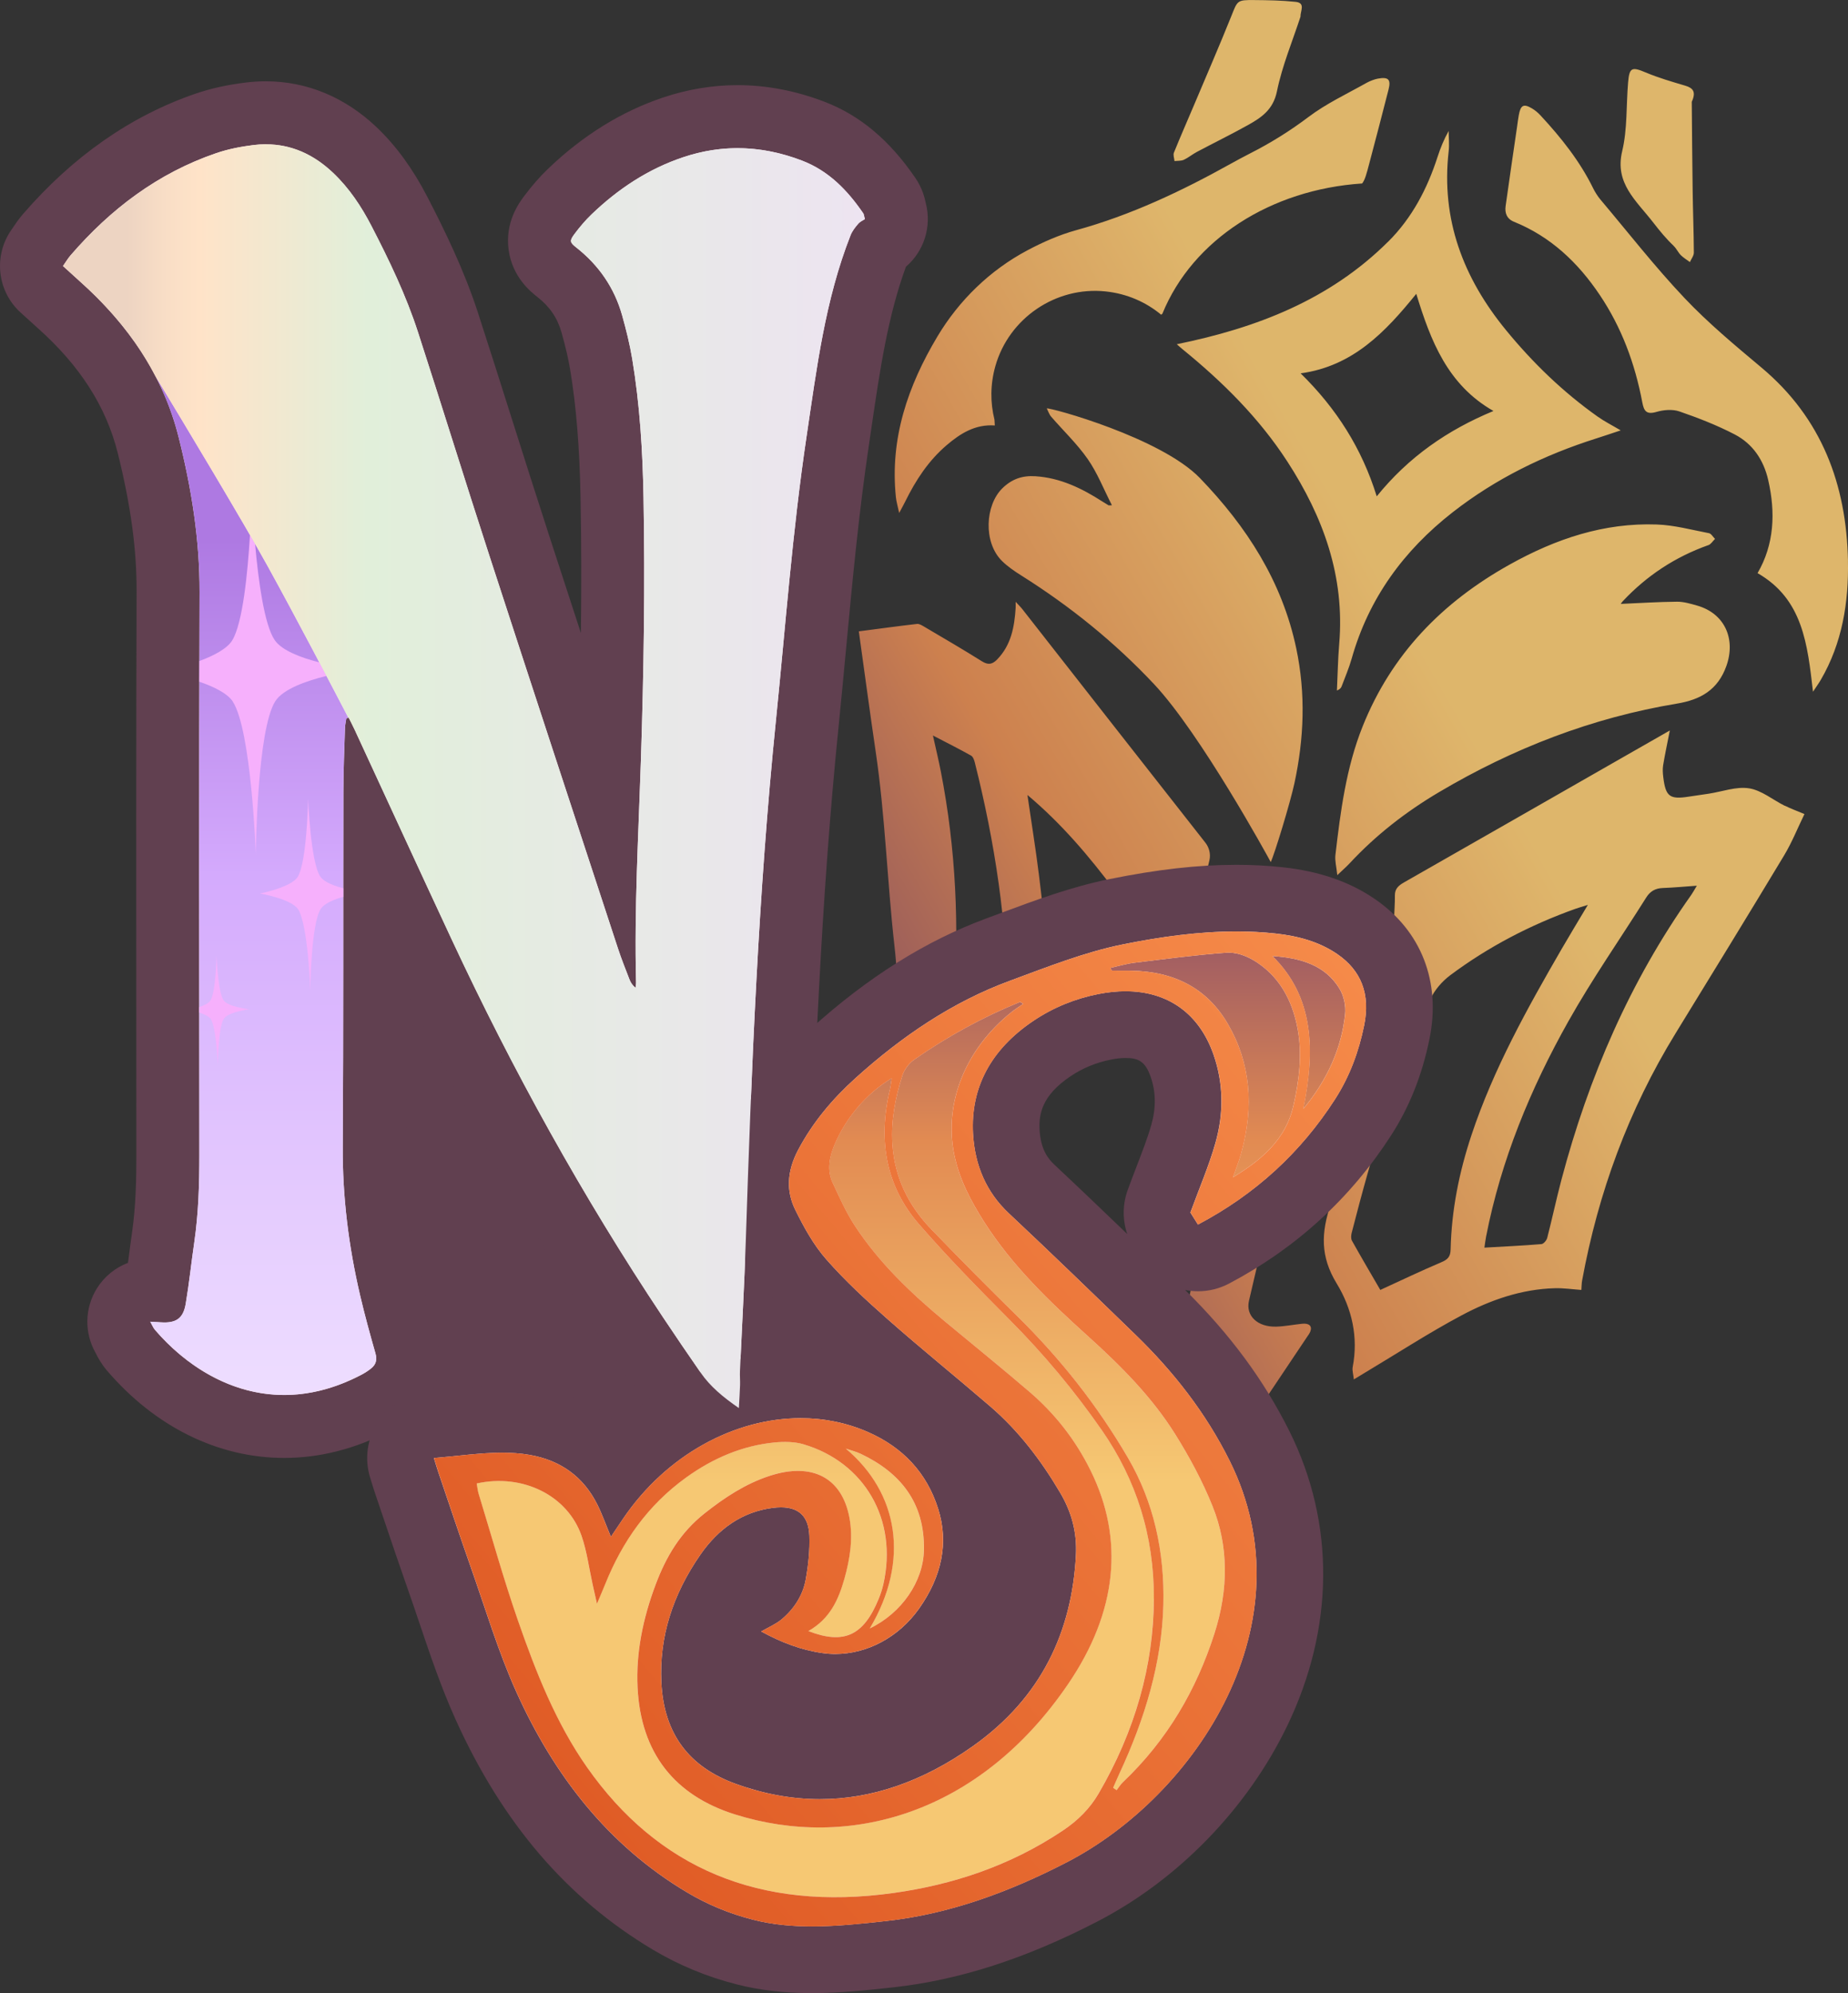
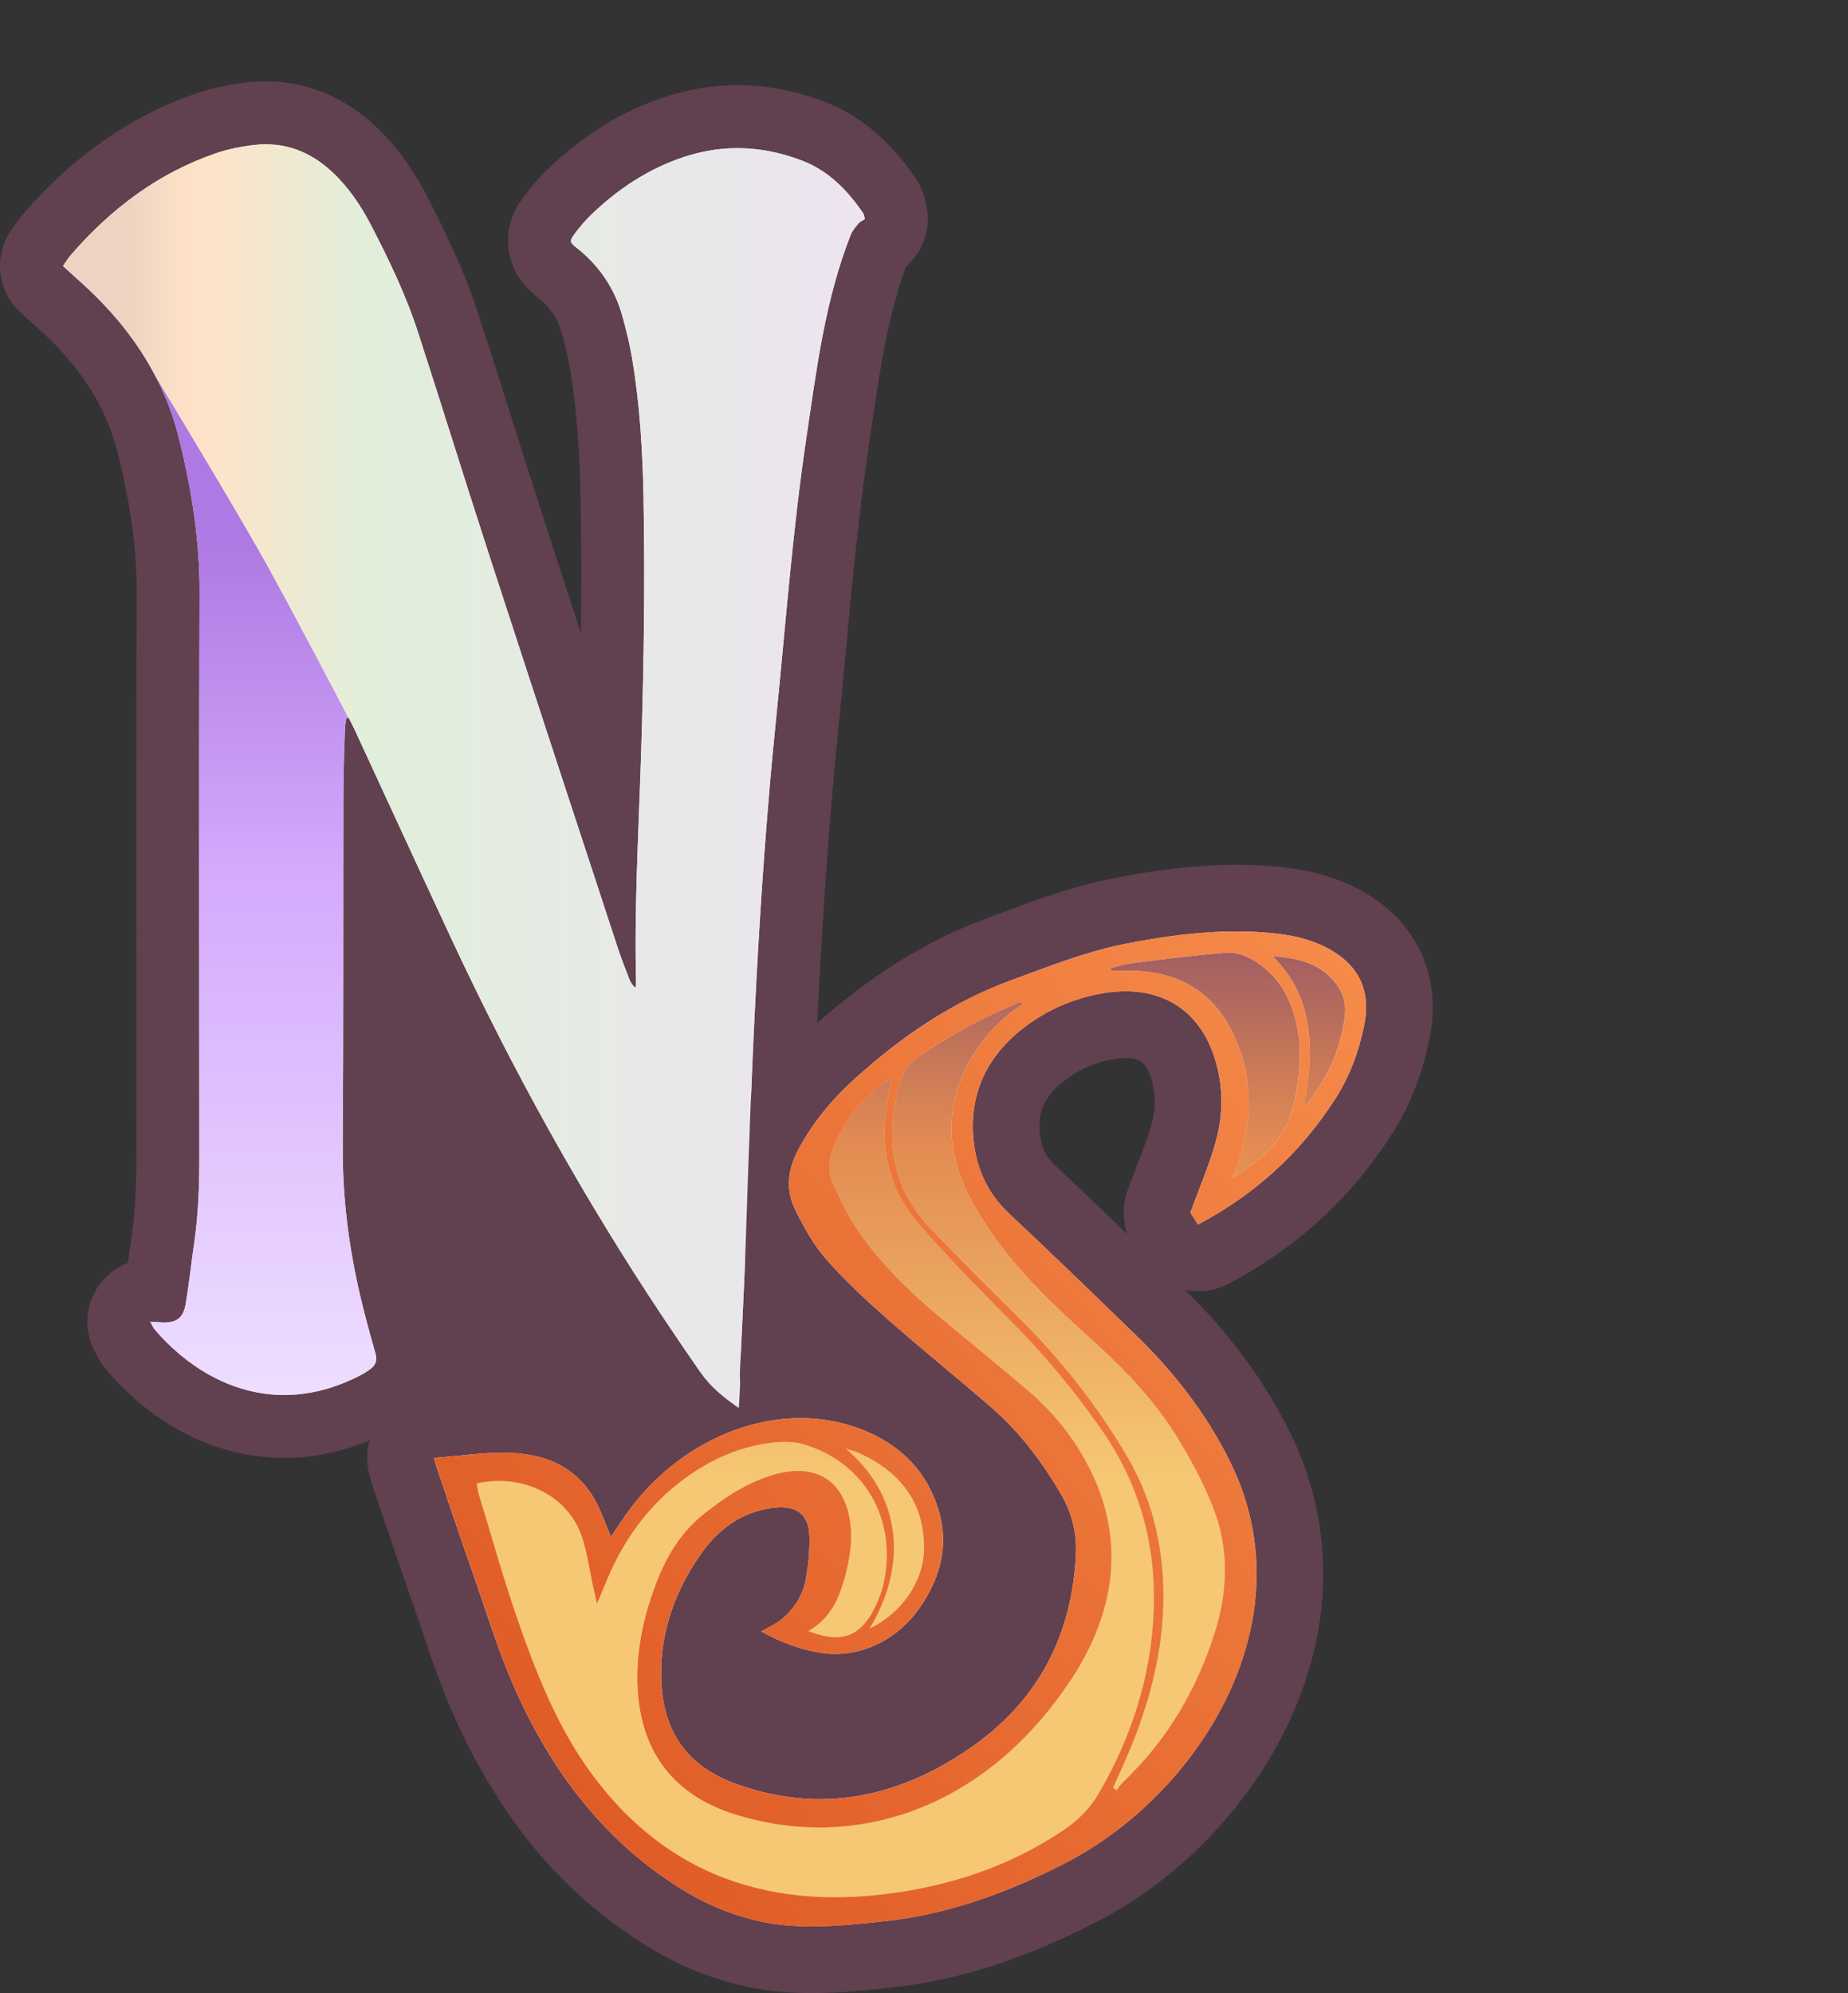
<svg xmlns="http://www.w3.org/2000/svg" viewBox="0 0 538.4 580.62" id="Layer_2">
  <rect x="0" y="0" width="538.4" height="580.62" fill="#333333" stroke="none" />
  <defs>
    <style>.cls-1{fill:url(#linear-gradient-2);}.cls-2{fill:url(#linear-gradient);opacity:.88;}.cls-3{fill:url(#linear-gradient-6);}.cls-4{fill:#f6b0fc;}.cls-5{fill:#fcebf0;}.cls-6{fill:url(#linear-gradient-5);}.cls-7{clip-path:url(#clippath);}.cls-8{fill:none;}.cls-9{fill:url(#linear-gradient-3);}.cls-10{fill:#614050;}.cls-11{fill:url(#linear-gradient-4);}</style>
    <linearGradient gradientUnits="userSpaceOnUse" y2="112.04" x2="542.68" y1="281.96" x1="248.38" id="linear-gradient">
      <stop stop-color="#a25e62" offset="0" />
      <stop stop-color="#e28b52" offset=".2" />
      <stop stop-color="#f6c873" offset=".56" />
      <stop stop-color="#f6c873" offset=".95" />
    </linearGradient>
    <linearGradient gradientUnits="userSpaceOnUse" gradientTransform="translate(-126.53) skewX(-9)" y2="277.53" x2="449.57" y1="552.71" x1="449.57" id="linear-gradient-2">
      <stop stop-color="#f6c873" offset=".05" />
      <stop stop-color="#f6c873" offset=".44" />
      <stop stop-color="#e28b52" offset=".8" />
      <stop stop-color="#a25e62" offset="1" />
    </linearGradient>
    <linearGradient gradientUnits="userSpaceOnUse" gradientTransform="translate(-126.53) skewX(-9)" y2="310.72" x2="594" y1="525.09" x1="379.64" id="linear-gradient-3">
      <stop stop-color="#e05c26" offset="0" />
      <stop stop-color="#f58a49" offset="1" />
    </linearGradient>
    <linearGradient gradientUnits="userSpaceOnUse" y2="99.91" x2="39.43" y1="99.96" x1="39.43" id="linear-gradient-4">
      <stop stop-color="#eedeff" offset="0" />
      <stop stop-color="#e1b2ff" offset=".51" />
      <stop stop-color="#ae79e2" offset="1" />
    </linearGradient>
    <linearGradient gradientUnits="userSpaceOnUse" y2="109.47" x2="76.7" y1="406.41" x1="76.7" id="linear-gradient-5">
      <stop stop-color="#eedeff" offset="0" />
      <stop stop-color="#d4aafd" offset=".51" />
      <stop stop-color="#ae79e2" offset=".84" />
    </linearGradient>
    <clipPath id="clippath">
-       <path d="m104.92,377.43c-3.34-14.28-5.16-28.71-5.07-43.43.22-34.48.1-68.95.18-103.43.01-6.16.28-12.33.47-18.49.03-.95.26-1.89.4-2.84.21-.04.41-.08.62-.12-4.36-8.37-15.59-29.82-23.55-44.23-7.22-13.06-23.88-40.76-32.75-55.43,2.93,5.62,5.26,11.62,6.87,18.06,3.69,14.77,6.1,29.67,6.05,45-.19,54.68-.09,109.37-.06,164.05,0,8.46-.25,16.89-1.47,25.27-.87,5.98-1.49,12.01-2.5,17.97-.73,4.33-2.84,5.7-7.26,5.41-.87-.06-1.75-.1-3.07-.18.58,1.02.85,1.75,1.32,2.31,12.69,14.83,34.48,26.5,59.98,13.25,1.11-.57,2.19-1.25,3.14-2.04,1.34-1.11,1.67-2.49,1.16-4.29-1.6-5.59-3.14-11.2-4.46-16.86Z" class="cls-8" />
-     </clipPath>
+       </clipPath>
    <linearGradient gradientUnits="userSpaceOnUse" y2="226.12" x2="251.97" y1="226.12" x1="18.34" id="linear-gradient-6">
      <stop stop-color="#edd4c2" offset=".08" />
      <stop stop-color="#f9dec6" offset=".13" />
      <stop stop-color="#ffe3c8" offset=".17" />
      <stop stop-color="#e1efda" offset=".38" />
      <stop stop-color="#ede4f1" offset="1" />
    </linearGradient>
  </defs>
  <g id="Initials">
-     <path d="m323.94,147.18c-2.39-4.67-4.22-9.39-7.03-13.43-3.09-4.44-7.1-8.24-10.66-12.36-.58-.67-.86-1.6-1.28-2.41.94-.31,33.24,8.49,44.64,20.32,13.57,14.07,23.93,30.05,28.05,49.62,2.78,13.2,2.27,26.23-.54,39.27-1.24,5.72-5.75,20.55-6.9,22.95-.82-1.56-20.46-37.42-34.01-51.85-11.48-12.22-24.41-22.66-38.59-31.59-2-1.26-4.02-2.62-5.69-4.27-5.5-5.41-4.92-16.23.07-21.15,2.83-2.78,5.89-3.78,9.65-3.54,7.28.46,13.56,3.53,19.55,7.38.58.37,1.17.73,1.77,1.09.07.04.19,0,.98-.02Zm173.76,11.65c.77-.27,1.31-1.2,1.95-1.83-.58-.58-1.09-1.54-1.76-1.67-5.05-.97-10.1-2.35-15.19-2.53-15.4-.55-29.39,4.16-42.78,11.62-19.7,10.97-34.52,26.16-42.94,47.23-4.8,12.01-6.44,24.74-7.92,37.46-.19,1.64.3,3.36.55,5.84,1.66-1.58,2.69-2.47,3.61-3.46,7.63-8.21,16.37-15,26-20.7,21.56-12.77,44.56-21.7,69.34-25.81,6.81-1.13,11.94-3.95,14.43-11.03,2.76-7.86-.53-15.26-8.58-17.54-1.9-.54-3.88-1.13-5.82-1.12-5.41.05-10.82.4-16.4.64.14-.18.34-.52.61-.8,6.99-7.45,15.27-12.9,24.91-16.32Zm-123.63,189.88c1.16-3.99,2.26-7.58,3.25-11.21,5.3-19.42,10.5-38.87,12.31-59.07.3-3.3.31-6.6.48-10.69-5.83,5.12-10.98,9.64-15.91,13.96-2.99-6-6.04-12.13-9.45-18.99-10.04,26.73-12.54,53.8-15.73,81.15,9.67-3.75,17.72-2.08,25.04,4.84Zm113.54-277.06c.84.78,1.3,1.92,2.11,2.71.78.76,1.74,1.34,2.62,1.99.4-.92,1.15-1.84,1.15-2.76-.03-6.03-.27-12.06-.35-18.09-.13-8.8-.18-17.61-.26-25.84,1.32-2.89.4-4.02-1.9-4.7-3.88-1.15-7.8-2.28-11.52-3.85-3.99-1.68-4.75-1.5-5.12,2.84-.58,6.71-.18,13.63-1.73,20.1-2.24,9.37,4.09,14.36,9.13,20.88,1.82,2.35,3.71,4.66,5.88,6.7Zm-83.17-1.25c6.96-6.93,11.39-15.42,14.39-24.72.82-2.54,1.83-5.03,3.22-7.53.01,1.96.23,3.94.01,5.87-2.27,19.88,4.24,36.93,16.65,52.09,7.83,9.57,16.66,18.11,26.77,25.27,1.99,1.41,4.2,2.52,6.7,4-2.5.83-4.79,1.61-7.09,2.34-15.18,4.81-29.29,11.69-41.89,21.53-14.25,11.14-24.44,25.06-29.4,42.62-.78,2.76-1.93,5.42-2.94,8.11-.17.45-.51.83-1.36,1.19.22-4.54.29-9.09.67-13.62,1.66-19.62-4.64-36.96-15.11-53.09-8.24-12.71-18.87-23.23-30.56-32.74-.6-.48-1.16-1.01-1.65-1.44,23.24-4.74,44.53-12.92,61.57-29.88Zm8.18,15.2c-9,11.12-18.46,21.08-33.69,23.17,10.44,10.23,17.84,21.87,22.17,35.83,9.29-11.5,20.69-19.36,34.01-24.87-13.34-7.59-18.29-20.38-22.49-34.13Zm-67.71-39.06c1.33-.61,2.48-1.59,3.78-2.28,4.9-2.6,9.89-5.04,14.74-7.74,4.01-2.23,7.49-4.5,8.6-9.93,1.52-7.43,4.51-14.55,6.85-21.71-.05-1.69,1.56-4.03-1.42-4.34-4-.42-8.06-.49-12.09-.52-5.01-.04-4.81.12-6.67,4.76-3.43,8.54-7.1,16.99-10.68,25.47-2,4.74-4.08,9.45-6.01,14.22-.28.68.1,1.63.17,2.46.92-.11,1.93-.01,2.73-.38Zm34.47,339.1c-2.49.26-4.94.75-7.46.84-5.54.2-9.06-3.16-8.04-7.54,1.81-7.78,3.64-15.56,5.45-23.34.17-.72.29-1.44.46-2.33-6.89.95-12.87-.32-18.67-3.59-.17.86-.33,1.55-.44,2.25-1.29,8.1-2.59,16.2-3.85,24.31-.4,2.56-1.44,3.82-4.56,4-1.97.12-4.2-.28-6.1-.94-2.03-.71-3.77-2.05-5.71-3.02-.76-.38-1.7-.52-2.55-.77-.27.9-.92,1.83-.75,2.7,3.6,18.06,7.29,36.12,10.99,54.17.58,2.85,1.32,5.68,1.98,8.52l1.04-.02c.84-4.27,1.68-8.53,2.5-12.8.5-2.61,1.01-5.23,1.38-7.87.07-.54-.32-1.28-.78-1.76-3.28-3.39-2.05-7.85,2.78-9,1.13-.27,3.03.14,4.02.81,3.8,2.57,3.84,8.2-2.04,9.9-1.4,7.16-2.81,14.36-4.22,21.56,1.11-.41,1.7-1.04,2.16-1.72,11.26-16.79,22.5-33.59,33.74-50.39.37-.55.79-1.09,1.03-1.69.62-1.59-.31-2.49-2.35-2.28Zm140.61-150.92c1.75.87,3.6,1.55,5.72,2.44-2.01,4.13-3.66,8.29-5.94,12.07-10.44,17.34-21.04,34.6-31.63,51.85-13.67,22.27-22.51,46.36-27.21,72.01-.15.84-.14,1.71-.22,2.7-2.6-.18-5.16-.57-7.7-.5-9.75.26-18.8,3.43-27.23,7.93-9.52,5.08-18.61,10.99-27.89,16.54-.98.59-1.96,1.19-3.46,2.1-.16-1.56-.52-2.62-.34-3.57,1.69-8.75-.21-17.09-4.65-24.36-4.79-7.84-4.61-14.79-1.66-23.35,6.53-18.94,11.5-38.41,17.59-57.51,1.97-6.19,3.14-11.85,1.37-18.38-1.18-4.33-.29-9.21-.35-13.85-.03-1.97,1.15-2.92,2.72-3.81,21.48-12.24,42.93-24.53,64.39-36.8,4.3-2.46,8.59-4.91,12.99-7.42-.69,3.52-1.4,6.81-1.95,10.12-.19,1.15-.1,2.38.05,3.56.69,5.57,1.88,6.45,7.37,5.6,1.96-.3,3.93-.57,5.89-.87,3.92-.6,7.99-2.15,11.73-1.56,3.64.57,6.92,3.36,10.4,5.09Zm-91.3,95.99c6.4-19.24,16.2-36.83,26.3-54.28,2.37-4.09,4.83-8.13,7.62-12.81-1.67.52-2.67.8-3.65,1.15-13.08,4.67-25.3,11.02-36.43,19.33-2.35,1.76-4.54,4.26-5.77,6.9-10.2,21.85-16.99,44.88-22.96,68.17-.18.72-.25,1.68.08,2.28,2.74,4.9,5.59,9.74,8.26,14.34,5.98-2.74,11.78-5.52,17.7-8.03,1.88-.8,2.74-1.56,2.79-3.77.25-11.4,2.47-22.47,6.06-33.27Zm65.67-72.68c-3.68.26-6.79.56-9.91.67-2.17.08-3.68.92-4.85,2.79-7.54,12-15.69,23.64-22.63,35.98-11.08,19.7-19.67,40.49-24.02,62.83-.21,1.1-.34,2.22-.48,3.17,5.79-.33,11.21-.58,16.61-1.03.63-.05,1.5-1.08,1.69-1.81,1.46-5.67,2.67-11.4,4.17-17.05,7.9-29.78,19.93-57.68,37.82-82.91.44-.63.8-1.31,1.6-2.64Zm44.03-94.68c-.45-22.21-7.63-41.52-25.17-56.24-7.74-6.49-15.56-12.99-22.48-20.31-8.65-9.14-16.42-19.12-24.55-28.76-.67-.79-1.56-2.2-2.01-3.13-3.9-7.98-9.37-14.82-15.37-21.29-.72-.78-1.54-1.47-2.44-2.01-2.49-1.49-3.36-1-3.89,1.97-.19,1.07-.33,2.16-.48,3.24-1.12,7.74-2.28,15.47-3.35,23.21-.28,2.02.33,3.72,2.44,4.58,10.68,4.32,18.64,11.88,24.96,21.28,6.41,9.52,10.3,20.1,12.42,31.33.48,2.55,1.21,3.63,4.13,2.78,2.09-.61,4.68-.83,6.68-.14,5.5,1.9,10.98,4.03,16.13,6.71,5.24,2.73,8.41,7.44,9.74,13.27,2.2,9.58,1.73,18.83-3.1,27.13,13.23,7.58,14.54,20.75,16.15,34.55,1.04-1.59,1.72-2.5,2.28-3.48,6.25-10.74,8.15-22.56,7.9-34.69Zm-276.43-13.9c.88-1.65,1.35-2.49,1.77-3.34,3.05-6.2,6.77-11.91,12.08-16.43,3.99-3.4,8.32-6.14,14.02-5.73-.03-.58-.06-1.14-.1-1.69-1.23-4.92-1.25-10.25.25-15.57,3.95-14.02,17.66-23.32,32.14-21.79,6.24.66,11.77,3.12,16.18,6.79.12-.09.23-.19.35-.3,8.85-21.66,31.63-36.19,58.2-37.94.82-1.05,1.28-2.77,2.06-5.76,1.9-7.2,3.8-14.39,5.63-21.61.75-2.95-.05-3.73-3.13-3.17-.94.17-2.39.73-3.22,1.2-5.74,3.23-11.79,6.05-17,9.99-5.4,4.07-11.02,7.57-17,10.6-1.92.98-3.82,2.01-5.7,3.05-14.32,7.97-29.03,14.93-44.95,19.31-4.91,1.35-9.71,3.47-14.26,5.89-10.85,5.77-19.85,14.51-26.16,25.06-8.64,14.45-13.88,29.75-12.11,46.83.13,1.29.52,2.55.96,4.6Zm77.43,144.07c.27.05.43.06.43.06.61-6.64,1.22-13.28,1.81-19.92.2-2.27.7-4.1,2.12-5.93,3.98-5.17,7.27-10.71,8.63-17.25.37-1.77-.12-3.61-1.24-5.03-17.79-22.62-35.51-45.29-53.26-67.95-.5-.64-1.09-1.21-1.98-2.18,0,.98.03,1.36,0,1.75-.35,5.54-1.3,10.85-5.39,15.05-1.35,1.39-2.57,1.7-4.39.56-5.55-3.48-11.21-6.77-16.85-10.1-.65-.38-1.44-.89-2.11-.81-5.36.61-10.71,1.35-16.95,2.16,1.61,11.53,3.18,23.29,4.91,35.02,2.81,19.03,3.33,37.69,5.49,56.79.64,5.6.89,11.19.84,16.76l16.4.22c1.64-22.66.68-45.32-3.75-67.97-.62-3.18-1.38-6.33-2.3-10.48,4.21,2.19,7.71,3.95,11.12,5.86.56.32.9,1.27,1.08,2,5.88,23.37,9.45,46.95,9.57,70.81l12.22.17c-.14-12.75-1.54-25.57-3.13-38.4-.92-7.45-2.14-14.86-3.33-23.12,10.12,8.52,17.97,17.9,25.41,27.76,5.08,6.73,12.41,33.77,14.66,34.16Z" class="cls-2" />
    <polygon points="103.59 149.22 76.7 323.08 135.16 467.82 212.4 541.6 330.79 505.68 257.79 353.94 185.15 287.77 103.59 149.22" class="cls-10" />
    <path d="m215.26,419.37c-1.83,0-3.65-.55-5.21-1.62-4.46-3.08-9.55-6.99-13.45-12.63-4.07-5.87-7.69-11.2-11.07-16.28-22.91-34.41-43.87-71.89-62.29-111.4-4.69-10.06-9.4-20.25-14.04-30.28,0,7.09,0,14.17,0,21.26,0,21.51,0,43.75-.15,65.65-.08,13.53,1.49,27.03,4.83,41.28,1.36,5.81,2.96,11.56,4.35,16.43,1.53,5.36.04,10.41-4.1,13.85-1.38,1.15-2.99,2.2-4.79,3.14-8.71,4.52-17.63,6.82-26.51,6.82-22.3,0-37.56-13.94-44.67-22.25-1.02-1.19-1.59-2.31-2.01-3.13-.1-.19-.2-.4-.33-.63-1.65-2.92-1.57-6.51.21-9.36,1.68-2.7,4.63-4.32,7.78-4.32.18,0,.36,0,.54.02l1.11.06c.41-2.66.75-5.35,1.11-8.16.31-2.43.63-4.85.98-7.28,1.22-8.35,1.38-16.79,1.38-23.95l-.02-33.93c-.03-42.66-.07-86.77.09-130.16.05-13.2-1.79-26.79-5.77-42.75-3.83-15.35-12.36-28.76-26.06-40.98-1.11-.99-2.21-1.99-3.35-3.04l-1.6-1.45c-3.43-3.11-4-8.29-1.33-12.07.26-.37.48-.71.7-1.02.57-.84,1.21-1.8,2.05-2.78,13.65-15.81,28.81-26.42,46.33-32.43,3.85-1.32,8.07-2.25,12.89-2.83,1.56-.19,3.12-.28,4.64-.28,9.62,0,18.33,3.64,25.88,10.82,4.96,4.71,9.21,10.57,13.01,17.91,4.85,9.37,10.33,20.56,14.17,32.41,3.38,10.42,6.74,21.03,9.99,31.29,3.46,10.93,7.04,22.23,10.64,33.3,8.53,26.24,17.24,52.82,25.79,78.88.02-.44.03-.89.05-1.33.19-4.98.38-9.97.55-14.95.95-28.99,1.19-53.22.75-76.23-.29-15.28-1.29-27.64-3.17-38.91-.56-3.37-1.42-7.09-2.72-11.69-1.7-6.07-5.05-11-10.22-15.07-5.85-4.6-6.64-10.66-2.17-16.64,1.97-2.64,3.91-4.86,5.93-6.79,9.34-8.97,19.24-15.12,30.26-18.79,6.14-2.05,12.42-3.09,18.67-3.09,7.31,0,14.73,1.42,22.05,4.23,11.32,4.34,18.07,12.79,22.16,18.78,1.13,1.64,1.46,3.22,1.63,3.98.03.13.06.29.12.51,1,3.77-.5,7.76-3.74,9.95-.2.14-.43.28-.69.43-.06.08-.1.14-.13.18-6.3,16.07-8.79,33-11.41,50.92-.28,1.88-.55,3.76-.83,5.64-2.94,19.71-4.84,39.99-6.68,59.6-.7,7.44-1.42,15.13-2.19,22.71-5.18,51.02-7.15,102.64-8.73,151.15-.27,8.28-.68,16.66-1.08,24.76-.21,4.33-.42,8.65-.62,12.98-.02.37,0,.9.02,1.46.02.75.05,1.59.02,2.53-.05,1.46-.13,2.93-.23,4.62l-.13,2.29c-.18,3.31-2.14,6.27-5.12,7.73-1.28.63-2.66.94-4.04.94Z" class="cls-5" />
    <path d="m77.46,42.04c7.45,0,13.94,2.96,19.57,8.3,4.7,4.46,8.23,9.77,11.18,15.47,5.2,10.05,10.1,20.25,13.59,31.03,6.97,21.5,13.64,43.1,20.63,64.59,12.46,38.32,25.04,76.6,37.61,114.89,1,3.03,2.19,6,3.34,8.99.34.89.84,1.72,1.77,2.46.05-.52.17-1.05.16-1.57-.54-21.59.7-43.14,1.41-64.7.83-25.56,1.24-51.13.76-76.71-.25-13.49-1.08-26.93-3.29-40.24-.71-4.27-1.76-8.49-2.93-12.66-2.26-8.05-6.8-14.63-13.38-19.8-1.88-1.48-2-1.93-.5-3.93,1.5-2,3.13-3.94,4.93-5.67,7.75-7.45,16.53-13.28,26.81-16.71,5.28-1.76,10.54-2.62,15.76-2.62,6.29,0,12.55,1.24,18.77,3.62,7.81,2.99,13.28,8.68,17.87,15.39.18.26.18.64.45,1.65-.48.32-1.37.7-1.94,1.36-.87,1-1.74,2.11-2.22,3.33-7.44,18.88-9.88,38.86-12.84,58.73-4.09,27.46-6.12,55.14-8.92,82.73-5.12,50.47-7.13,101.11-8.78,151.78-.41,12.55-1.13,25.09-1.69,37.63-.06,1.36.07,2.74.03,4.1-.06,2.02-.21,4.04-.35,6.7-4.71-3.25-8.36-6.31-11.12-10.3-3.71-5.35-7.37-10.72-10.98-16.14-23.39-35.13-43.78-71.95-61.62-110.19-9.46-20.28-18.79-40.61-28.18-60.91-.55-1.19-1.16-2.36-1.75-3.54-.23.04-.47.09-.7.13-.14.95-.37,1.89-.4,2.84-.19,6.16-.46,12.32-.47,18.49-.08,34.48.04,68.96-.18,103.43-.09,14.72,1.73,29.15,5.07,43.43,1.32,5.66,2.87,11.27,4.46,16.86.51,1.8.18,3.17-1.16,4.29-.95.8-2.04,1.47-3.14,2.04-7.83,4.07-15.31,5.79-22.29,5.79-15.74,0-28.9-8.76-37.7-19.04-.48-.56-.75-1.29-1.32-2.31,1.32.08,2.19.12,3.07.18.38.02.73.04,1.08.04,3.69,0,5.51-1.49,6.18-5.45,1-5.96,1.62-11.99,2.5-17.97,1.22-8.38,1.47-16.81,1.47-25.27-.03-54.68-.13-109.37.06-164.05.05-15.34-2.36-30.24-6.05-45-4.58-18.36-14.89-33.15-28.85-45.6-1.59-1.42-3.15-2.86-4.89-4.44.89-1.27,1.46-2.24,2.19-3.09,11.63-13.47,25.4-23.93,42.37-29.76,3.53-1.21,7.29-1.95,11.01-2.4,1.21-.15,2.39-.22,3.55-.22m0-18.34c-1.89,0-3.82.12-5.74.35-5.47.66-10.3,1.73-14.77,3.26-18.84,6.46-35.76,18.28-50.3,35.12-1.21,1.4-2.09,2.71-2.73,3.66-.18.26-.36.54-.58.85-5.33,7.57-4.19,17.92,2.66,24.14.55.5,1.08.98,1.6,1.45,1.17,1.07,2.29,2.09,3.42,3.1,12.28,10.95,19.89,22.85,23.27,36.35,3.79,15.2,5.54,28.07,5.5,40.5-.15,43.5-.12,87.71-.09,130.47,0,11.22.02,22.44.02,33.66,0,6.82-.15,14.85-1.28,22.62-.37,2.52-.69,5.02-1,7.43-.05.42-.11.85-.16,1.26-3.7,1.4-6.91,3.98-9.07,7.45-3.55,5.7-3.7,12.88-.4,18.73.05.1.1.2.15.29.52,1.02,1.49,2.91,3.2,4.91,14.04,16.41,32.38,25.45,51.64,25.45,10.37,0,20.71-2.64,30.74-7.85,2.39-1.24,4.56-2.67,6.44-4.23,6.95-5.79,9.58-14.55,7.05-23.42-1.36-4.74-2.92-10.35-4.24-16-3.17-13.54-4.67-26.34-4.59-39.14.1-15.13.13-30.43.14-45.54,17.78,37.27,37.79,72.67,59.54,105.34,3.42,5.13,7.07,10.5,11.17,16.42,4.75,6.85,10.64,11.4,15.78,14.95,3.12,2.15,6.76,3.25,10.42,3.25,2.76,0,5.52-.62,8.08-1.88,5.96-2.92,9.88-8.84,10.24-15.47.04-.81.09-1.56.13-2.27.1-1.65.19-3.22.24-4.85.04-1.23,0-2.27-.02-3.1,0-.28-.02-.67-.02-.82.19-4.28.4-8.57.61-12.85.4-8.15.81-16.58,1.09-24.94,1.58-48.34,3.54-99.78,8.69-150.52.77-7.6,1.49-15.3,2.19-22.75,1.83-19.5,3.72-39.66,6.62-59.13.28-1.89.56-3.77.83-5.66,2.42-16.49,4.71-32.11,9.99-46.56,5.28-4.53,7.58-11.74,5.78-18.58l-.02-.1c-.24-1.12-.88-4.1-3.03-7.23-7.5-10.97-16.15-18.22-26.45-22.16-8.38-3.21-16.9-4.84-25.33-4.84-7.23,0-14.49,1.2-21.57,3.56-12.17,4.06-23.52,11.08-33.71,20.88-2.38,2.29-4.64,4.87-6.91,7.91-1.4,1.87-5.66,7.57-4.49,15.76,1.13,7.92,6.55,12.18,8.33,13.58,3.64,2.86,5.88,6.15,7.06,10.34,1.2,4.27,1.99,7.68,2.5,10.72,1.8,10.81,2.77,22.75,3.05,37.57.24,12.54.27,25.44.1,39.3-3.13-9.58-6.25-19.15-9.34-28.67-3.59-11.04-7.16-22.32-10.62-33.23-3.25-10.27-6.62-20.9-10.01-31.35-4.05-12.49-9.73-24.09-14.75-33.8-4.28-8.27-9.13-14.92-14.84-20.35-9.19-8.73-20.33-13.34-32.2-13.34h0Z" class="cls-10" />
    <path d="m236.54,570.91c-7.21,0-13.58-.73-19.46-2.22-7.78-1.98-15.16-5.03-21.94-9.07-23.27-13.88-40.8-34.41-53.6-62.73-4.01-8.88-7.14-18.15-10.16-27.12-1.12-3.32-2.28-6.75-3.45-10.06-2.34-6.61-4.61-13.35-6.81-19.86-.88-2.62-1.77-5.23-2.66-7.85-.27-.79-.52-1.6-.84-2.62l-.53-1.71c-.88-2.82-.44-5.88,1.21-8.33,1.65-2.45,4.32-4.02,7.26-4.26,2.15-.18,4.25-.39,6.33-.61,4.7-.48,9.56-.98,14.4-.98,3.48,0,6.63.25,9.63.78,10.11,1.76,18.23,6.79,23.77,14.67,14.06-15.93,33.83-25.5,53.54-25.5,8.26,0,16.17,1.64,23.52,4.87,12.8,5.62,21.72,15.42,25.8,28.34,3.99,12.62,1.58,25.65-6.96,37.66-7.67,10.8-19.75,17.25-32.29,17.25-1.68,0-3.36-.12-5.01-.35-7.05-1-13.79-3.34-21.21-7.39-3.08-1.68-5.02-4.89-5.06-8.4s1.8-6.77,4.84-8.53c.83-.48,1.63-.91,2.41-1.32.84-.45,1.8-.95,2.13-1.23,2.04-1.69,3.33-3.71,3.73-5.84.64-3.45.96-6.66.95-9.55-5.59.8-10.2,3.91-14.09,9.51-7.01,10.11-10.17,20.31-9.64,31.21.52,10.81,5.23,17.25,15.28,20.88,7.12,2.57,14.26,3.88,21.22,3.88,13.06,0,26.18-4.6,38.99-13.68,16.32-11.56,24.79-27.32,25.89-48.16.24-4.56-.79-8.63-3.26-12.81-5.59-9.48-11.61-16.92-18.4-22.76-4.07-3.5-8.29-7.03-12.36-10.45-5.77-4.84-11.75-9.85-17.54-14.95-5.88-5.18-12.71-11.42-18.78-18.33-4.59-5.23-7.86-11.29-10.44-16.53-2.86-5.79-5.01-15.06.99-26.36,4.5-8.49,10.62-16.17,18.69-23.46,15.79-14.27,31.53-24.18,48.12-30.3,1.38-.51,2.77-1.03,4.15-1.54,9.72-3.62,19.77-7.37,30.13-9.46,13.44-2.72,24.6-3.99,35.13-3.99,4.28,0,8.48.22,12.49.66,9.04.99,16.37,3.49,22.42,7.64,10.26,7.04,14.46,17.97,11.85,30.77-1.92,9.38-5.13,17.49-9.82,24.78-10.9,16.93-25.56,30.34-43.58,39.85-1.44.76-3,1.12-4.53,1.12-3.25,0-6.4-1.63-8.24-4.55l-2.19-3.5c-1.6-2.54-1.93-5.68-.9-8.5.85-2.31,1.71-4.55,2.55-6.75,1.72-4.47,3.35-8.69,4.51-12.77,1.96-6.89,1.85-13.59-.35-19.91-2.8-8.07-8.19-11.99-16.5-11.99-1.89,0-3.93.21-6.05.63-5.61,1.11-10.79,3.24-15.39,6.34-9.51,6.4-13.85,14.35-13.28,24.31.4,6.89,2.8,12.32,7.36,16.59,12.78,11.99,25.64,24.45,36.98,35.45,12.75,12.36,22.38,25.26,29.43,39.43,25.21,50.66-7.21,106.87-51.71,129.9-19.76,10.23-38.07,16.16-55.96,18.13-6.59.73-14.8,1.63-22.73,1.63Z" class="cls-5" />
    <path d="m360.18,271.35c3.83,0,7.65.19,11.43.6,6.62.72,12.75,2.41,17.98,5.99,6.96,4.78,9.71,11.63,7.83,20.82-1.53,7.49-4.14,14.73-8.47,21.46-9.99,15.52-23.15,27.65-39.94,36.52-.91-1.46-1.76-2.81-2.2-3.5,2.63-7.19,5.41-13.63,7.27-20.19,2.55-8.95,2.31-17.62-.51-25.75-4.17-12.02-13.3-18.53-25.67-18.53-2.52,0-5.17.27-7.94.82-6.65,1.32-13.04,3.85-18.93,7.82-12.38,8.33-18.32,19.48-17.55,32.92.53,9.2,3.9,17.01,10.41,23.12,12.42,11.65,24.64,23.49,36.86,35.34,11.08,10.74,20.51,22.74,27.5,36.79,23.47,47.15-9.7,97.4-47.48,116.95-16.93,8.76-34.4,15.1-52.56,17.1-7.26.8-14.52,1.57-21.66,1.57-5.79,0-11.5-.51-17.06-1.92-6.97-1.77-13.38-4.44-19.35-8-23.1-13.78-38.78-34.15-49.72-58.39-5.27-11.67-8.99-24.22-13.3-36.42-3.23-9.16-6.29-18.39-9.43-27.6-.38-1.11-.7-2.24-1.29-4.11,6.98-.57,13.58-1.55,19.93-1.55,2.69,0,5.34.18,7.96.63,9.15,1.59,15.72,6.47,19.7,14.4,1.43,2.85,2.5,5.9,3.99,9.47,1.34-2,2.45-3.67,3.59-5.34,12.6-18.54,32.47-29.22,51.7-29.22,6.73,0,13.38,1.31,19.62,4.05,10.09,4.43,17.11,11.79,20.44,22.37,3.1,9.8,1.12,19.63-5.61,29.12-5.91,8.32-15.12,13.16-24.38,13.16-1.22,0-2.44-.08-3.65-.26-6.35-.9-12.07-3.11-17.92-6.3,2.21-1.28,4.23-2.12,5.86-3.46,3.75-3.1,6.27-7.12,7.09-11.56.79-4.29,1.23-8.67,1.08-12.87-.2-5.63-3.08-8.28-8.27-8.28-.72,0-1.49.05-2.31.15-8.98,1.13-15.93,6.09-21.18,13.66-8.12,11.7-12,24.07-11.36,37.21.73,15.04,8.13,24.64,21.68,29.54,8.16,2.95,16.35,4.46,24.52,4.46,14.95,0,29.88-5.04,44.6-15.47,20.02-14.18,28.81-33.45,29.98-55.57.36-6.84-1.35-12.76-4.6-18.26-5.58-9.46-12.14-18.06-20.43-25.19-9.88-8.5-20.03-16.7-29.8-25.32-6.25-5.51-12.42-11.2-17.9-17.45-3.7-4.21-6.51-9.31-9.03-14.42-2.63-5.33-2.55-11.08.86-17.51,4.24-7.99,9.91-14.74,16.62-20.81,13.49-12.19,28.26-22.23,44.97-28.39,10.85-4,21.83-8.37,32.85-10.6,11.06-2.24,22.2-3.79,33.2-3.79m0-19.42c-11.19,0-22.96,1.33-37.05,4.18-11.1,2.25-21.52,6.13-31.59,9.88-1.38.51-2.75,1.02-4.12,1.53-17.77,6.56-34.54,17.09-51.27,32.2-8.93,8.07-15.71,16.61-20.76,26.11-7.92,14.93-4.98,27.39-1.12,35.21,2.87,5.8,6.52,12.56,11.85,18.64,4.62,5.26,9.59,10.09,14.29,14.4-2.36-.24-4.74-.36-7.15-.36-12.86,0-25.93,3.5-37.8,10.12-5.51,3.07-10.7,6.79-15.47,11.05-6.13-5.21-13.67-8.66-22.38-10.18-3.55-.62-7.24-.92-11.29-.92-5.33,0-10.44.52-15.39,1.03-2.12.22-4.12.42-6.14.59-5.88.48-11.23,3.62-14.52,8.51-3.3,4.9-4.19,11.03-2.42,16.66.2.62.36,1.16.51,1.64.32,1.04.59,1.93.93,2.91.9,2.63,1.78,5.26,2.67,7.89,2.2,6.52,4.48,13.27,6.83,19.93,1.15,3.25,2.24,6.49,3.4,9.92,3.1,9.19,6.31,18.7,10.51,28.02,13.64,30.2,32.44,52.14,57.47,67.08,7.58,4.52,15.83,7.94,24.52,10.14,6.67,1.7,13.82,2.52,21.85,2.52,8.46,0,16.96-.94,23.79-1.69,19.1-2.11,38.52-8.37,59.36-19.16,23.56-12.19,43.7-32.95,55.28-56.94,13.78-28.57,14.02-59.09.67-85.92-7.37-14.8-17.31-28.26-30.38-41.12,1.24.24,2.5.37,3.76.37,3.07,0,6.17-.73,9.05-2.25,19.51-10.3,35.39-24.83,47.21-43.18,5.35-8.32,9.01-17.5,11.17-28.09,3.4-16.63-2.39-31.47-15.87-40.72-7.4-5.08-16.19-8.12-26.86-9.28-4.36-.48-8.91-.72-13.55-.72h0Zm-31.76,107.59c-6.93-6.67-14.1-13.53-21.25-20.23-1.84-1.72-3.98-4.42-4.31-10.07-.26-4.59.6-10.04,9.01-15.69,3.53-2.38,7.52-4.02,11.85-4.87,1.51-.3,2.91-.45,4.17-.45,3.6,0,5.72.85,7.32,5.47,1.55,4.46,1.61,9.06.18,14.07-1.04,3.66-2.59,7.68-4.23,11.95-.85,2.2-1.72,4.48-2.61,6.9-1.54,4.21-1.56,8.78-.14,12.94h0Zm-85.09,141.75c15.69,0,30.72-7.98,40.21-21.34,6.14-8.64,9.65-17.76,10.47-27.01-1.12,17.49-8.05,30.18-21.76,39.89-11.29,8-22.21,11.89-33.37,11.89-5.83,0-11.86-1.11-17.92-3.3-5.34-1.93-7.73-4.32-8.56-9.1.02.01.04.02.07.04,8.47,4.62,16.26,7.31,24.5,8.48,2.1.3,4.24.45,6.37.45h0Z" class="cls-10" />
    <path d="m266.22,308.79c-1.44,1-2.8,2.87-3.31,4.48-2.11,6.62-3.35,13.28-2.93,19.91.64,10.1,4.86,18.22,11.36,24.97,8.22,8.53,16.55,16.95,25,25.26,12.56,12.34,23.4,26.06,32.31,41.36,7.43,12.76,10.67,27.17,10.27,42.8-.43,16.73-5.34,33.11-12.82,49.16-.63,1.36-1.2,2.73-1.81,4.1.34.23.68.46,1.02.69.6-.77,1.12-1.64,1.82-2.31,13.01-12.37,21.42-26.99,26.64-43.2,4.23-13.14,4.12-25.67-.5-37.18-2.95-7.36-6.74-14.37-10.9-21.02-6.89-10.99-16.01-20.07-25.59-28.7-11.18-10.07-22.02-20.47-30.18-33.31-3.79-5.97-7.09-12.19-8.59-19.41-3.1-14.98,3.25-30.82,16.71-41.56,1.02-.81,2.13-1.51,3.36-2.37-.65-.39-.83-.59-.94-.55-10.84,4.42-21.17,10.05-30.94,16.88Zm98.86-29.11c-2.21-1.31-5.11-2.32-7.81-2.13-8.9.64-17.85,1.84-26.78,2.93-2.32.28-4.65.98-6.97,1.49.24.71.4.8.58.8,1.8.01,3.61,0,5.41.02,12.72.19,22.25,5.24,28.22,15.52,6.54,11.26,7.73,23.92,3.84,37.8-.64,2.3-1.56,4.56-2.35,6.85,8.4-5.08,15.31-11.06,17.54-20.6,1.79-7.65,2.63-15.18,1.32-22.47-1.56-8.66-5.54-15.79-12.99-20.22Zm-111.69,194.72c9.23-4.44,15.61-13.64,15.77-22.91.24-13.83-6.94-22.51-18.42-27.96-1.36-.64-2.88-1.01-4.33-1.51,15.24,12.81,18.78,32.53,6.98,52.37Zm82.79-8.66c.08-18.37-5.19-34.7-15.07-48.95-8.03-11.57-17-22.29-26.92-32.25-9.06-9.1-18.08-18.27-26.5-27.96-9.24-10.64-12.11-23.87-8.4-39.25.21-.89.29-1.79.52-3.24-7.44,4.45-13.39,11.6-16.7,19.4-1.63,3.86-2.17,7.57-.59,10.96,1.99,4.27,3.92,8.64,6.46,12.54,7.1,10.87,16.4,19.74,26.33,27.99,8.23,6.84,16.56,13.57,24.67,20.54,7.41,6.37,13.36,13.99,17.73,22.85,9.91,20.08,7.75,41.24-6.53,62.21-25.95,38.12-64.07,48.37-97.09,37.99-17.54-5.52-27.41-17.83-28.36-36.95-.5-10.03,1.52-20.07,5.3-30.1,2.99-7.93,7.08-14.98,14.18-20.61,5.9-4.68,11.99-8.67,18.95-10.95,12.45-4.08,21.18.5,23.32,12.31,1.04,5.76.2,11.66-1.49,17.66-1.72,6.09-4.2,11.66-10.5,15.23,10.35,4.03,16.09,1.34,20.47-9.36.57-1.39,1.05-2.83,1.37-4.26,4.3-18.96-5.63-35.59-23.28-40.8-2.58-.76-5.62-.8-8.49-.52-9.18.91-17.76,4.49-25.69,10.21-11.21,8.09-18.6,18.72-23.54,30.99-.61,1.51-1.26,3-2.43,5.78-.61-2.7-.94-4.14-1.26-5.59-1.04-4.72-1.67-9.63-3.21-14.12-4.06-11.82-17.15-18.3-30.57-15.33.19,1.02.28,2.04.56,2.98,3.76,12.28,7.21,24.7,11.4,36.77,5.26,15.16,11.15,30.08,20.24,43.01,20.46,29.1,50.03,42.04,89.27,36.54,17.16-2.41,33.83-7.83,49.3-18.18,4.36-2.91,7.86-6.39,10.43-10.8,10.62-18.24,16.01-37.31,16.09-56.75Zm34.53-187.21c12.09,11.86,12.5,27.42,8.96,44.55,7.02-8.45,11.15-17.65,12.2-27.58.27-2.53-.37-5.38-1.59-7.41-4.12-6.86-11.31-9.03-19.56-9.56Z" class="cls-1" id="Highlight" />
    <g id="Outline">
      <path d="m126.39,424.76c9.94-.82,19.11-2.45,27.89-.92,9.15,1.59,15.72,6.47,19.7,14.4,1.43,2.85,2.5,5.9,3.99,9.47,1.34-2,2.45-3.67,3.59-5.34,17-25.03,47.27-35.74,71.32-25.18,10.09,4.43,17.11,11.79,20.44,22.37,3.1,9.8,1.12,19.63-5.61,29.12-6.69,9.41-17.61,14.38-28.03,12.91-6.35-.9-12.07-3.11-17.92-6.3,2.21-1.28,4.23-2.12,5.86-3.46,3.75-3.1,6.27-7.12,7.09-11.56.79-4.29,1.23-8.67,1.08-12.87-.23-6.42-3.94-8.96-10.57-8.12-8.98,1.13-15.93,6.09-21.18,13.66-8.12,11.7-12,24.07-11.36,37.21.73,15.04,8.13,24.64,21.68,29.54,23.1,8.35,46.35,5.12,69.12-11.01,20.02-14.18,28.81-33.45,29.98-55.57.36-6.84-1.35-12.76-4.6-18.26-5.58-9.46-12.14-18.06-20.43-25.19-9.88-8.5-20.03-16.7-29.8-25.32-6.26-5.51-12.42-11.2-17.9-17.45-3.69-4.21-6.51-9.31-9.03-14.42-2.63-5.33-2.55-11.08.86-17.51,4.24-7.99,9.91-14.74,16.62-20.81,13.49-12.19,28.26-22.23,44.97-28.39,10.85-4,21.83-8.37,32.85-10.6,14.92-3.02,29.98-4.8,44.63-3.19,6.62.72,12.75,2.41,17.98,5.99,6.96,4.78,9.71,11.63,7.83,20.82-1.53,7.49-4.14,14.73-8.47,21.46-9.99,15.52-23.15,27.65-39.94,36.52-.91-1.46-1.76-2.81-2.2-3.5,2.63-7.19,5.41-13.63,7.28-20.19,2.55-8.95,2.31-17.62-.51-25.75-5.01-14.46-17.23-20.95-33.61-17.71-6.65,1.31-13.04,3.85-18.93,7.82-12.38,8.33-18.32,19.48-17.55,32.92.53,9.2,3.9,17.01,10.41,23.12,12.42,11.65,24.64,23.49,36.86,35.34,11.08,10.74,20.51,22.74,27.5,36.79,23.47,47.15-9.7,97.4-47.48,116.95-16.93,8.76-34.4,15.1-52.56,17.1-13.14,1.45-26.3,2.81-38.72-.35-6.97-1.77-13.38-4.44-19.35-8-23.1-13.78-38.78-34.15-49.72-58.39-5.27-11.67-8.99-24.22-13.3-36.42-3.23-9.16-6.29-18.39-9.42-27.6-.38-1.11-.7-2.24-1.29-4.11Zm133.44-110.66c-7.44,4.45-13.39,11.6-16.7,19.4-1.63,3.86-2.17,7.57-.59,10.96,1.99,4.27,3.92,8.64,6.46,12.54,7.1,10.87,16.4,19.74,26.33,27.99,8.23,6.84,16.56,13.57,24.67,20.54,7.41,6.37,13.36,13.99,17.73,22.85,9.91,20.08,7.75,41.24-6.53,62.21-25.95,38.12-64.07,48.37-97.09,37.99-17.54-5.52-27.41-17.83-28.36-36.95-.5-10.03,1.52-20.07,5.3-30.1,2.99-7.93,7.08-14.98,14.18-20.61,5.9-4.68,11.99-8.67,18.95-10.95,12.45-4.08,21.18.5,23.32,12.31,1.04,5.76.2,11.66-1.49,17.66-1.72,6.09-4.2,11.66-10.5,15.23,10.35,4.03,16.09,1.34,20.47-9.36.57-1.39,1.05-2.83,1.37-4.26,4.3-18.96-5.63-35.59-23.28-40.8-2.58-.76-5.62-.8-8.49-.52-9.18.91-17.76,4.49-25.69,10.21-11.21,8.09-18.6,18.72-23.54,30.99-.61,1.51-1.26,3-2.43,5.78-.61-2.7-.94-4.14-1.26-5.59-1.04-4.72-1.67-9.63-3.21-14.12-4.06-11.82-17.15-18.3-30.57-15.33.19,1.02.28,2.04.56,2.98,3.76,12.28,7.21,24.7,11.4,36.77,5.26,15.16,11.15,30.08,20.24,43.01,20.46,29.1,50.03,42.04,89.27,36.54,17.16-2.41,33.83-7.83,49.3-18.18,4.35-2.91,7.86-6.39,10.43-10.8,10.62-18.24,16.01-37.31,16.09-56.75.08-18.37-5.19-34.7-15.07-48.95-8.03-11.57-17-22.29-26.92-32.25-9.06-9.1-18.08-18.27-26.5-27.96-9.24-10.64-12.11-23.87-8.4-39.25.21-.89.29-1.79.52-3.24Zm38.28-21.64c-.65-.39-.83-.59-.94-.55-10.84,4.42-21.17,10.05-30.94,16.88-1.44,1-2.8,2.87-3.31,4.48-2.11,6.62-3.35,13.28-2.93,19.91.64,10.1,4.86,18.22,11.36,24.97,8.22,8.53,16.55,16.95,25,25.26,12.56,12.34,23.4,26.06,32.31,41.36,7.43,12.76,10.67,27.17,10.27,42.8-.43,16.73-5.34,33.11-12.82,49.16-.63,1.36-1.2,2.73-1.81,4.1.34.23.68.46,1.02.69.6-.77,1.12-1.64,1.82-2.31,13.01-12.37,21.42-26.99,26.64-43.2,4.23-13.14,4.12-25.67-.5-37.18-2.95-7.36-6.74-14.37-10.9-21.02-6.89-10.99-16.01-20.07-25.59-28.7-11.18-10.07-22.02-20.47-30.18-33.31-3.79-5.97-7.09-12.19-8.59-19.41-3.1-14.98,3.25-30.82,16.71-41.56,1.02-.81,2.13-1.51,3.36-2.37Zm61.12,50.51c8.4-5.08,15.31-11.06,17.54-20.6,1.79-7.65,2.63-15.18,1.32-22.47-1.56-8.66-5.54-15.79-12.99-20.22-2.21-1.31-5.11-2.32-7.81-2.13-8.9.64-17.85,1.84-26.78,2.93-2.32.28-4.65.98-6.97,1.49.24.71.4.8.57.8,1.8.01,3.61,0,5.41.02,12.72.19,22.25,5.24,28.22,15.52,6.54,11.26,7.73,23.92,3.84,37.8-.64,2.3-1.56,4.56-2.35,6.85Zm20.46-19.89c7.02-8.45,11.15-17.65,12.2-27.58.27-2.53-.37-5.38-1.59-7.41-4.12-6.86-11.31-9.03-19.56-9.56,12.09,11.86,12.5,27.42,8.96,44.55Zm-126.28,151.32c9.23-4.44,15.61-13.64,15.77-22.91.24-13.83-6.94-22.51-18.42-27.96-1.36-.64-2.88-1.01-4.33-1.51,15.24,12.81,18.78,32.53,6.98,52.37Z" class="cls-9" />
    </g>
    <path d="m39.41,99.91h0s.02.04.04.06c-.02-.03-.03-.06-.03-.06Z" class="cls-11" />
    <path d="m104.92,377.43c-3.34-14.28-5.16-28.71-5.07-43.43.22-34.48.1-68.95.18-103.43.01-6.16.28-12.33.47-18.49.03-.95.26-1.89.4-2.84.21-.04.41-.08.62-.12-4.36-8.37-15.59-29.82-23.55-44.23-7.22-13.06-23.88-40.76-32.75-55.43,2.93,5.62,5.26,11.62,6.87,18.06,3.69,14.77,6.1,29.67,6.05,45-.19,54.68-.09,109.37-.06,164.05,0,8.46-.25,16.89-1.47,25.27-.87,5.98-1.49,12.01-2.5,17.97-.73,4.33-2.84,5.7-7.26,5.41-.87-.06-1.75-.1-3.07-.18.58,1.02.85,1.75,1.32,2.31,12.69,14.83,34.48,26.5,59.98,13.25,1.11-.57,2.19-1.25,3.14-2.04,1.34-1.11,1.67-2.49,1.16-4.29-1.6-5.59-3.14-11.2-4.46-16.86Z" class="cls-6" />
    <path d="m39.41,99.91s.02.04.04.05c-.02-.03-.03-.06-.03-.06h0Z" class="cls-11" />
    <g class="cls-7">
-       <path d="m67.8,204.37c5.47,8.36,6.73,44.6,6.73,44.6,0,0,.31-36.42,5.71-44.74,2.28-3.51,9.05-5.88,14.88-7.32,5.12-1.27,9.51-1.83,9.51-1.83,0,0-5.63-.6-11.59-2.11-5.32-1.35-10.91-3.44-13-6.48-3.05-4.43-4.79-17.53-5.73-28.07-.72-8.1-.97-14.7-.97-14.7,0,0-.1,5.24-.51,12.12-.66,10.86-2.1,25.82-5.22,30.79-1.53,2.43-5.47,4.44-9.51,5.94-5.52,2.05-11.22,3.17-11.22,3.17,0,0,5.67.97,11.21,2.87,4.11,1.41,8.14,3.34,9.73,5.76Z" class="cls-4" />
      <path d="m93.33,255.39c-2.86-4.16-3.56-22.67-3.56-22.67,0,0-.34,18.44-3.04,22.75-1.91,3.05-10.99,4.83-10.99,4.83,0,0,9.12,1.56,11.1,4.58,2.9,4.43,3.57,23.64,3.57,23.64,0,0,.17-19.3,3.03-23.72,2.27-3.49,12.93-4.85,12.93-4.85,0,0-10.68-1.13-13.04-4.56Z" class="cls-4" />
      <path d="m61.4,296.85c1.67,2.55,2.05,13.61,2.05,13.61,0,0,.1-11.11,1.74-13.65,1.3-2.01,7.44-2.79,7.44-2.79,0,0-6.15-.65-7.5-2.62-1.64-2.39-2.05-13.05-2.05-13.05,0,0-.2,10.62-1.75,13.1-.52.82-1.93,1.48-3.3,1.95-1.55.54-3.03.83-3.03.83,0,0,1.48.25,3.03.75,1.38.44,2.82,1.07,3.36,1.89Z" class="cls-4" />
    </g>
    <path d="m251.52,62.18c-4.59-6.71-10.07-12.4-17.87-15.39-11.4-4.37-22.9-4.89-34.53-1.01-10.27,3.43-19.06,9.26-26.81,16.71-1.8,1.73-3.44,3.67-4.93,5.67-1.5,2.01-1.38,2.46.5,3.93,6.58,5.18,11.12,11.75,13.38,19.8,1.17,4.17,2.22,8.4,2.93,12.66,2.22,13.31,3.04,26.75,3.29,40.24.48,25.58.08,51.14-.76,76.71-.7,21.56-1.95,43.11-1.41,64.7.01.52-.1,1.04-.16,1.57-.92-.74-1.42-1.57-1.77-2.46-1.15-2.98-2.35-5.95-3.34-8.99-12.56-38.29-25.15-76.57-37.61-114.89-6.99-21.5-13.66-43.09-20.63-64.59-3.49-10.78-8.39-20.98-13.59-31.03-2.95-5.71-6.48-11.01-11.18-15.47-6.5-6.17-14.16-9.16-23.11-8.08-3.72.45-7.48,1.18-11.01,2.4-16.97,5.82-30.74,16.29-42.37,29.76-.73.84-1.3,1.82-2.19,3.09,1.73,1.57,3.3,3.02,4.89,4.44,6.17,5.5,11.62,11.46,16.18,17.98h0s.01.02.03.05c2.13,3.04,4.05,6.21,5.77,9.51,8.87,14.66,25.54,42.37,32.75,55.43,7.96,14.41,19.19,35.86,23.55,44.23.03,0,.06-.01.09-.02.58,1.18,1.19,2.35,1.75,3.54,9.39,20.3,18.73,40.64,28.18,60.91,17.83,38.24,38.22,75.06,61.62,110.19,3.61,5.42,7.27,10.79,10.98,16.14,2.76,3.99,6.42,7.05,11.12,10.3.14-2.66.29-4.68.35-6.7.04-1.37-.09-2.74-.03-4.1.56-12.54,1.28-25.08,1.69-37.63,1.65-50.67,3.66-101.31,8.78-151.78,2.8-27.6,4.82-55.28,8.92-82.73,2.96-19.87,5.4-39.85,12.84-58.73.48-1.22,1.35-2.33,2.22-3.33.57-.66,1.46-1.04,1.94-1.36-.27-1.01-.27-1.39-.45-1.65Z" class="cls-3" />
  </g>
</svg>